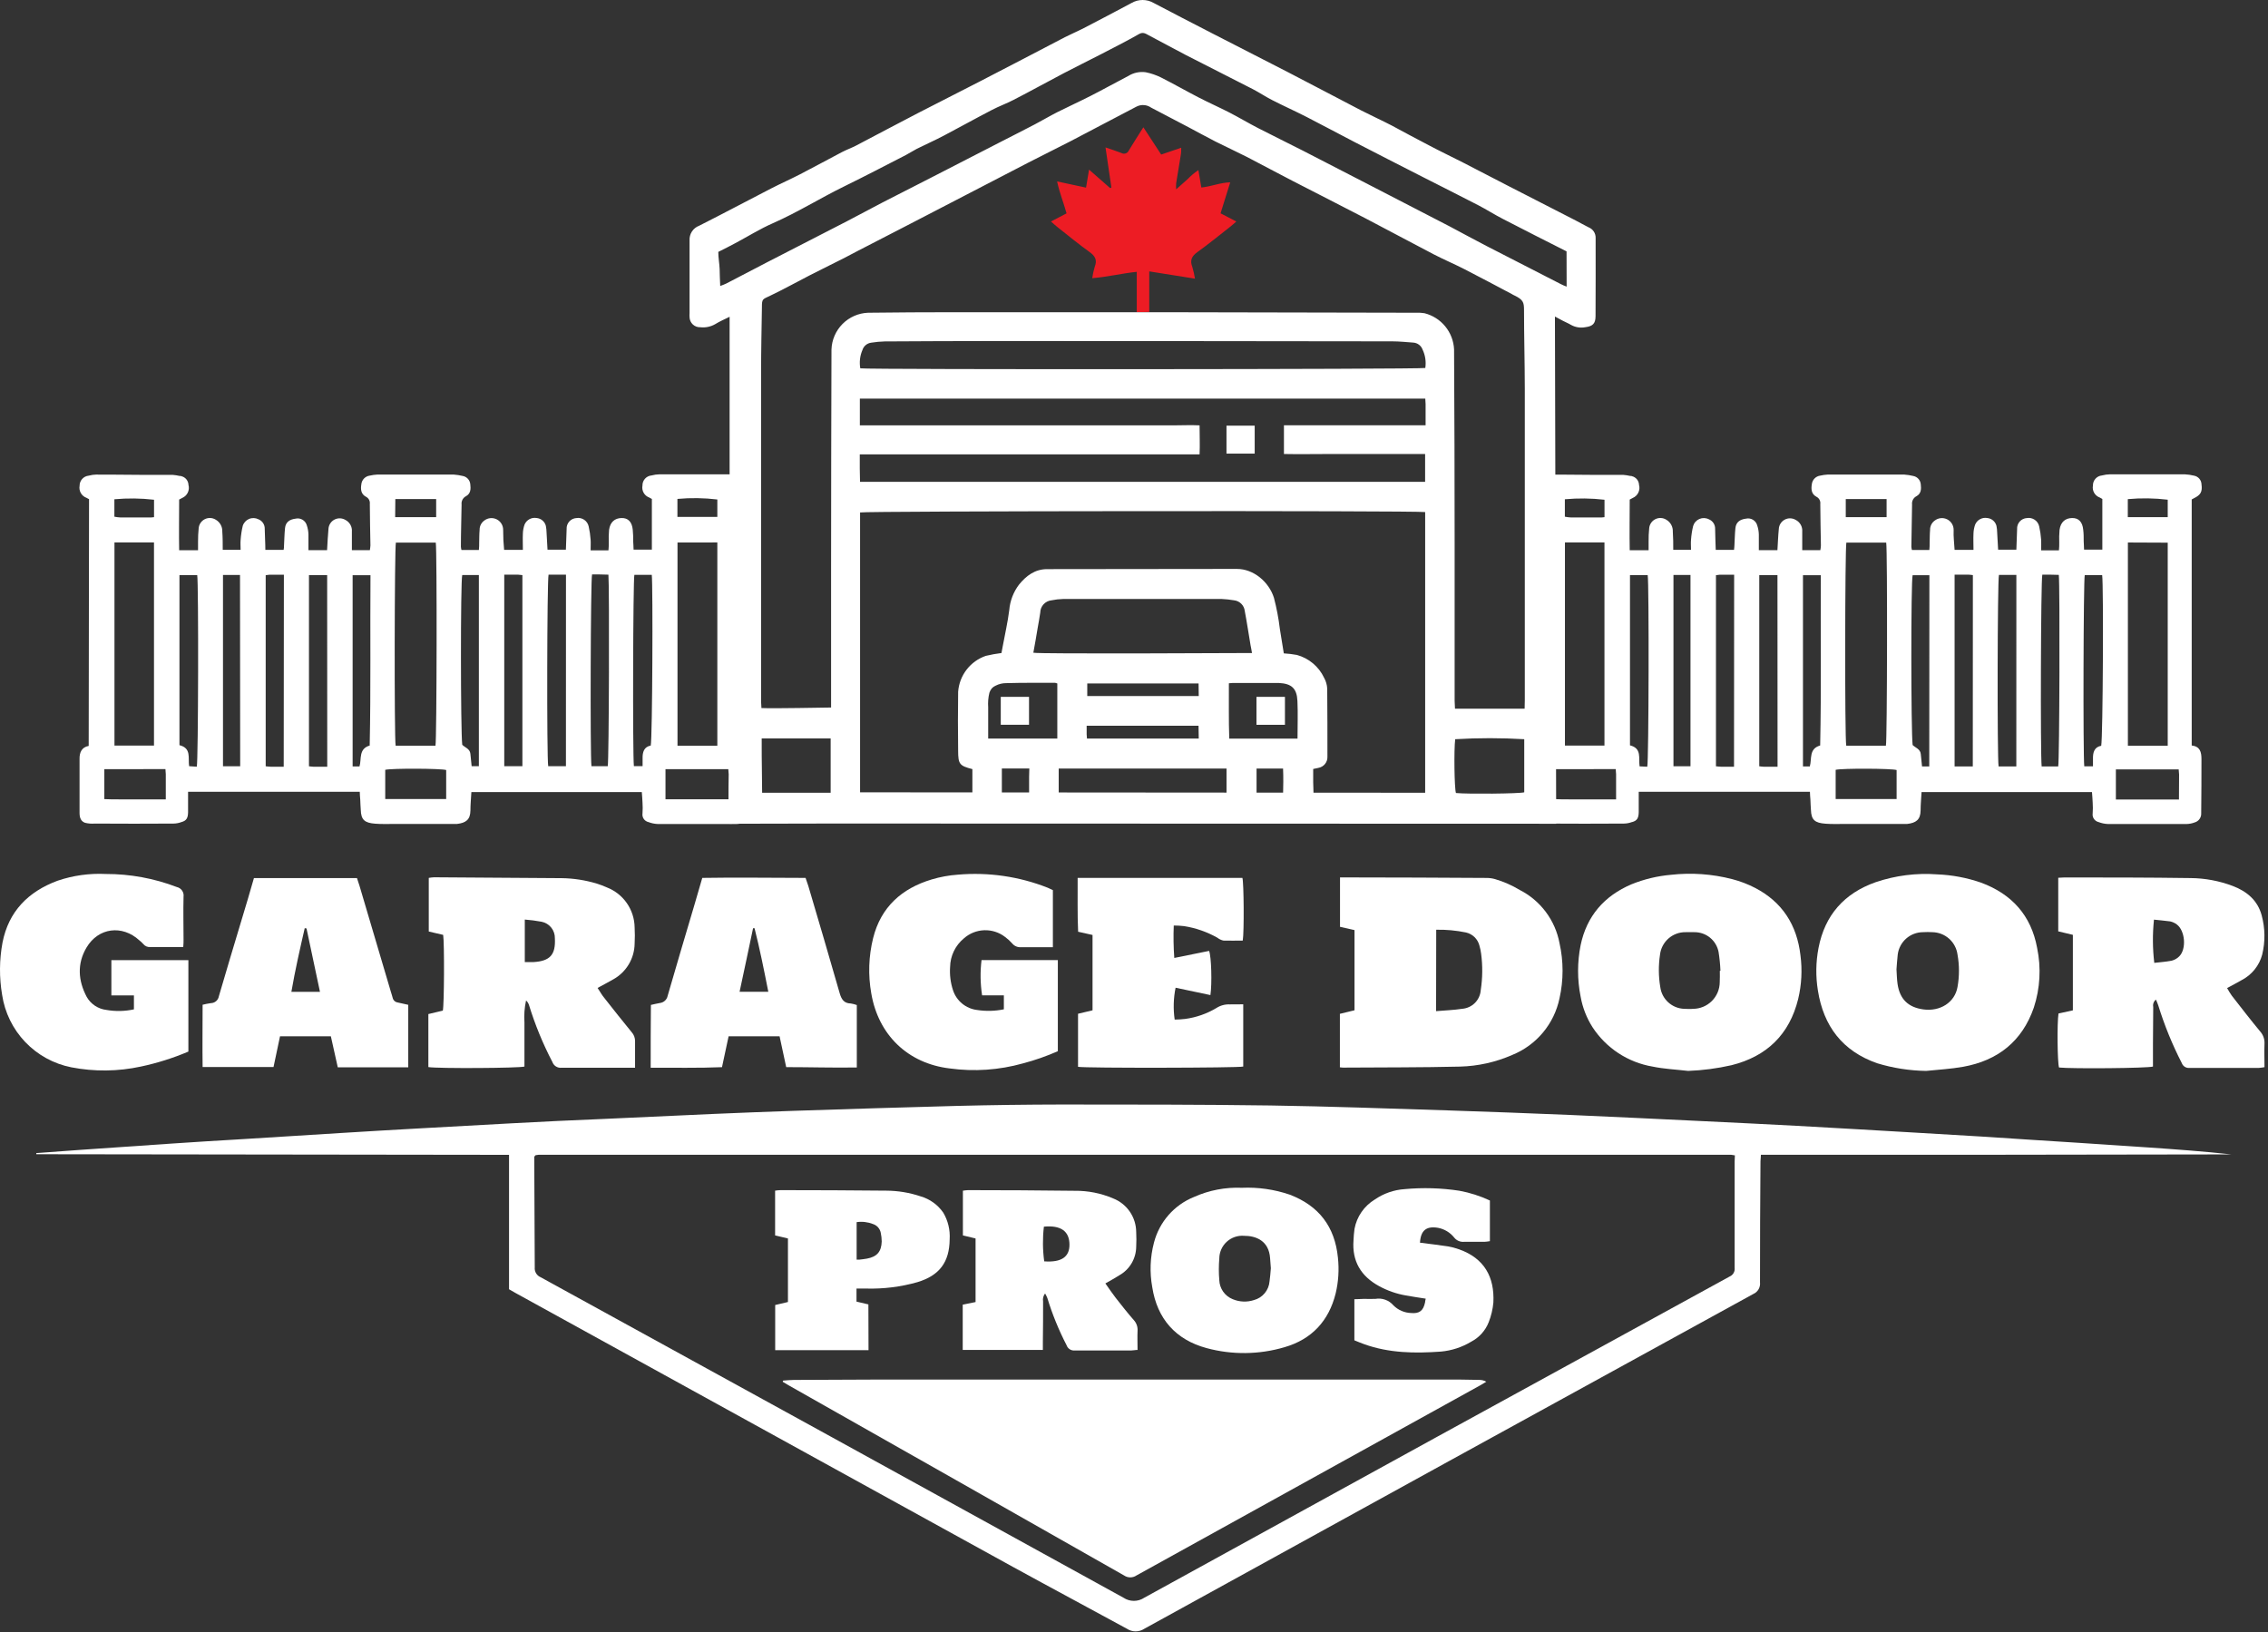
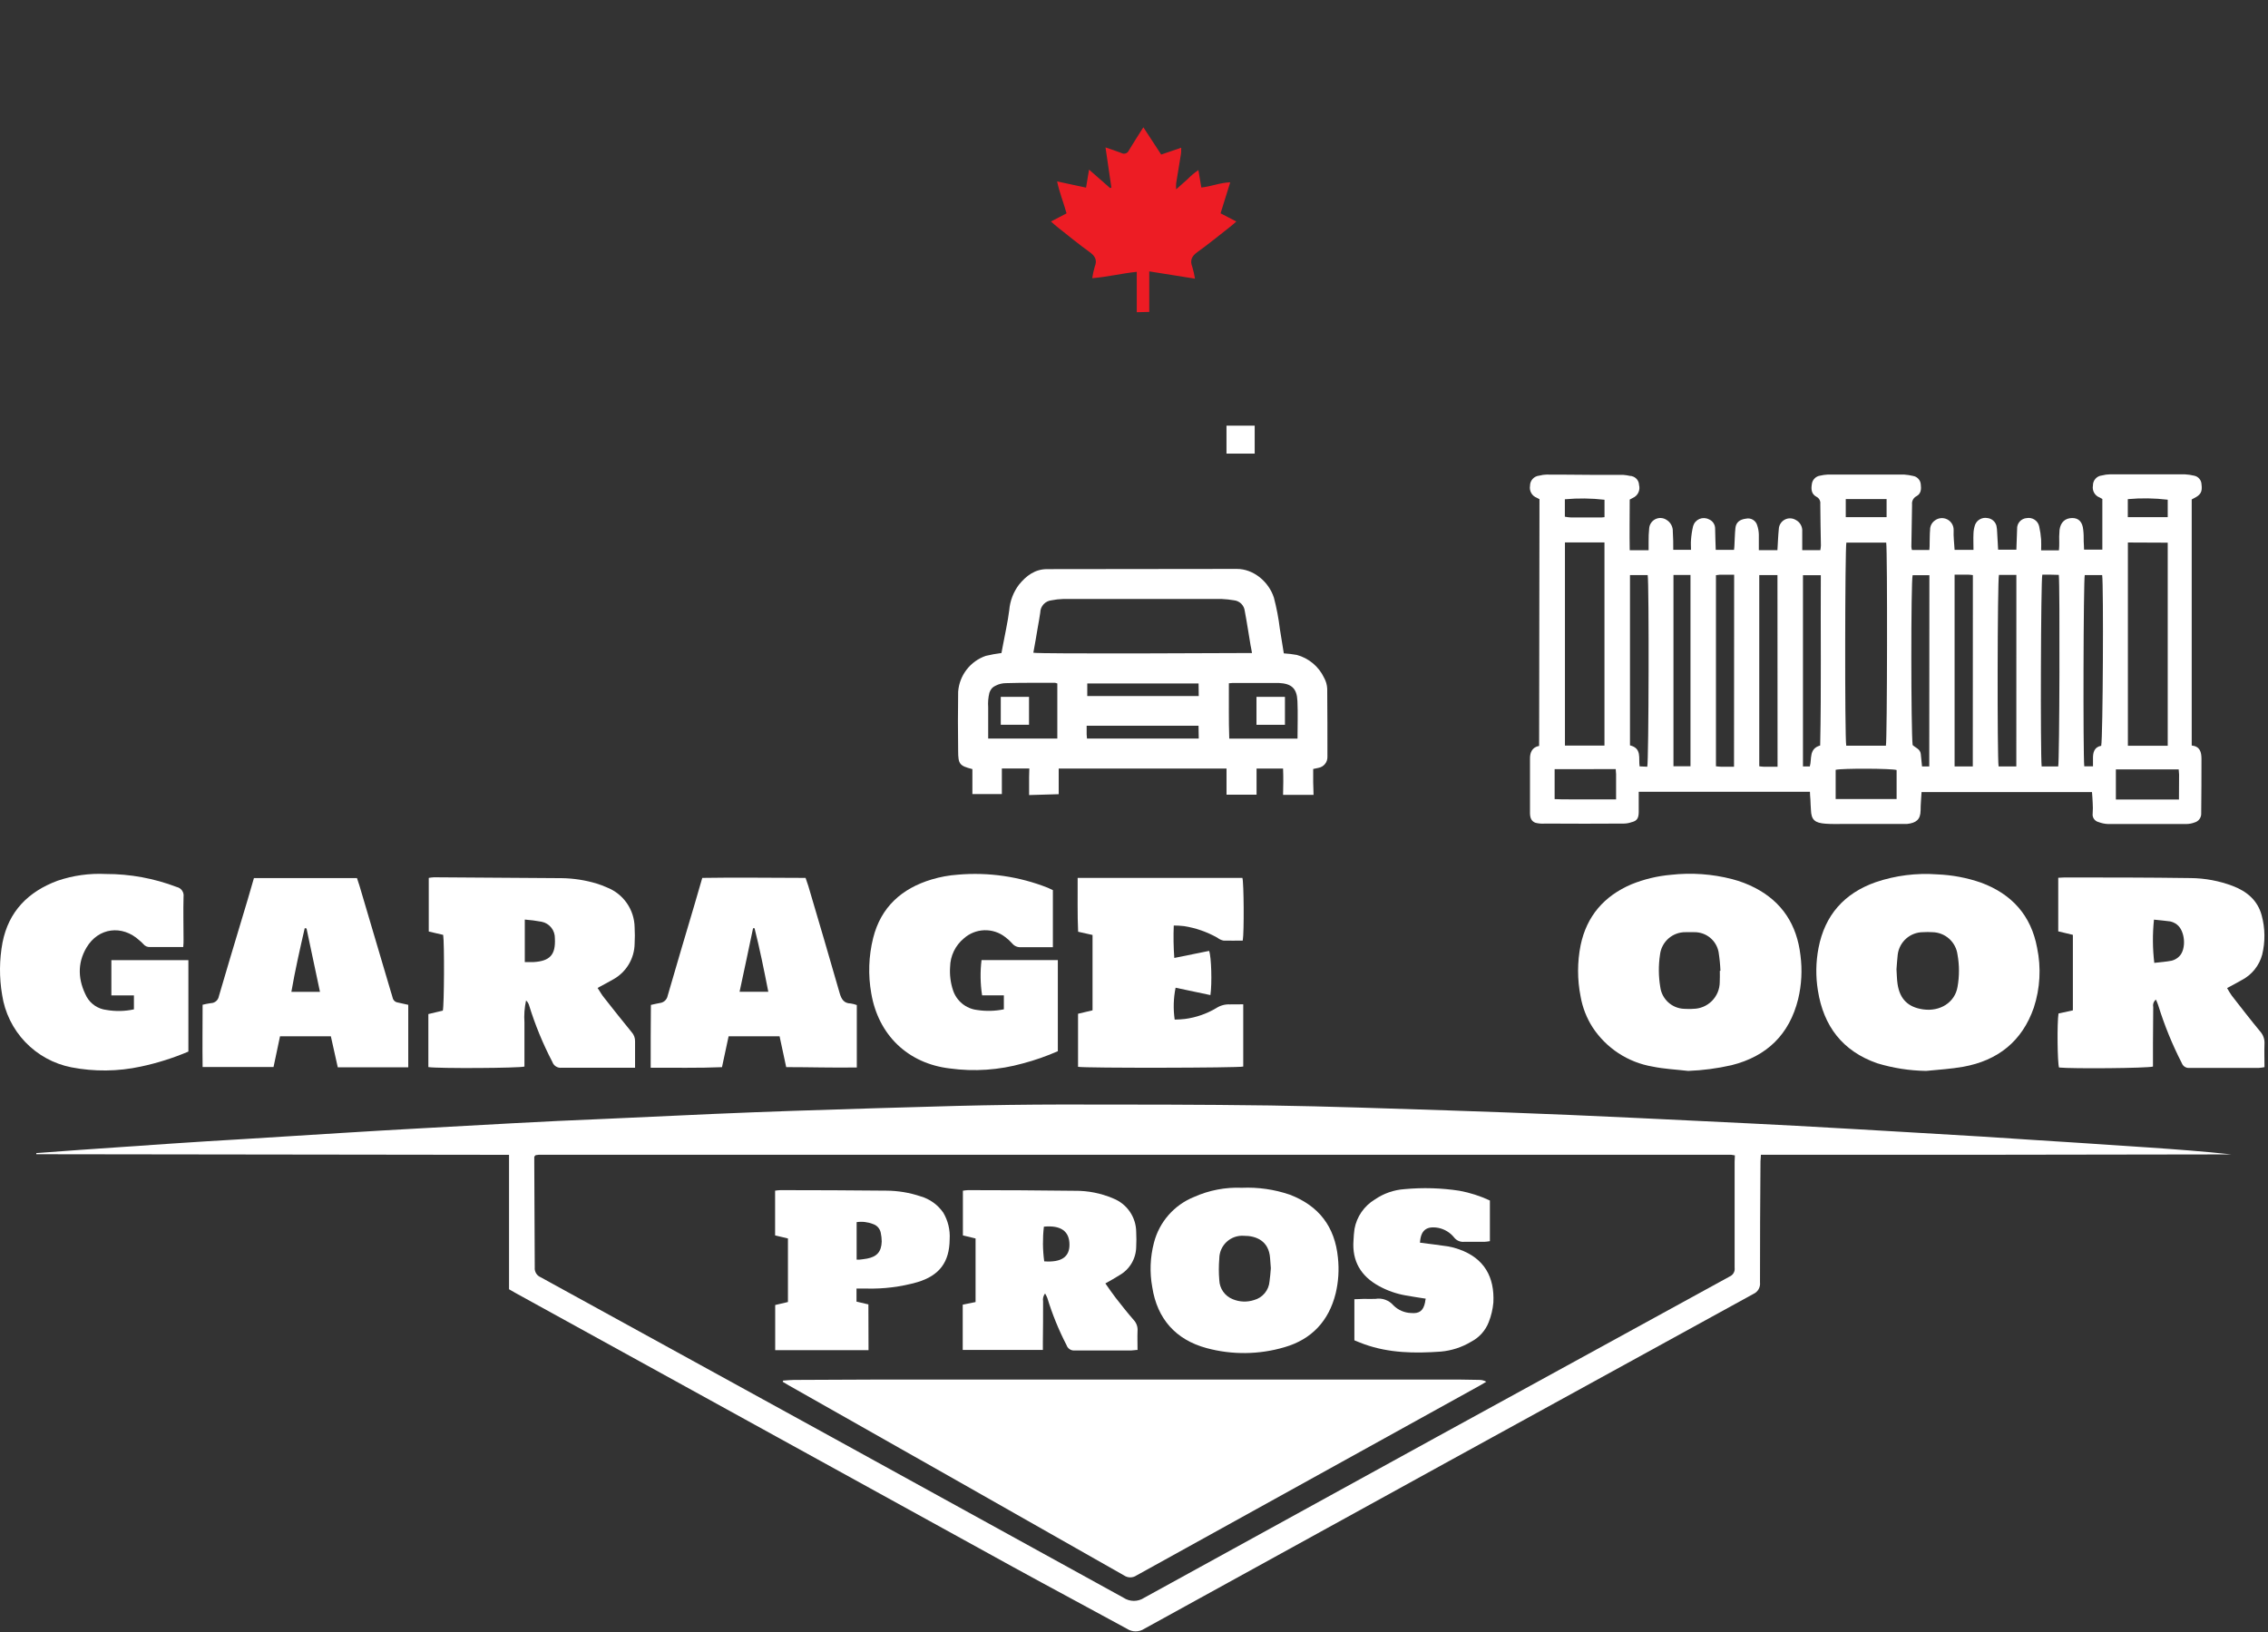
<svg xmlns="http://www.w3.org/2000/svg" width="521" height="375" viewBox="0 0 521 375" fill="none">
  <rect x="0" y="0" width="521" height="375" fill="#333333" stroke="none" />
  <path d="M505.715 174.375C505.715 172.755 505.385 171.475 503.475 171.255V114.735C503.615 114.655 503.785 114.555 503.955 114.475C505.535 113.705 505.955 112.975 505.725 111.275C505.712 110.797 505.537 110.339 505.228 109.975C504.918 109.611 504.494 109.364 504.025 109.275C503.32 109.102 502.599 108.999 501.875 108.965C496.141 108.965 490.415 108.965 484.695 108.965C484.073 108.977 483.455 109.064 482.855 109.225C482.28 109.278 481.747 109.547 481.363 109.977C480.979 110.408 480.772 110.968 480.785 111.545C480.676 112.115 480.775 112.705 481.063 113.209C481.351 113.713 481.809 114.098 482.355 114.295L482.945 114.625V126.265H478.745C478.745 125.655 478.685 125.005 478.665 124.355C478.665 123.465 478.665 122.585 478.555 121.705C478.385 119.895 477.495 118.965 475.965 119.005C474.435 119.045 473.365 119.915 473.115 121.715C473.029 122.712 473.006 123.714 473.045 124.715C473.045 125.225 473.045 125.715 472.975 126.425H468.885C468.885 125.505 468.935 124.735 468.885 123.975C468.815 122.945 468.665 121.921 468.435 120.915C468.297 120.295 467.927 119.752 467.4 119.398C466.873 119.045 466.23 118.907 465.605 119.015C465.292 119.033 464.986 119.112 464.704 119.249C464.422 119.385 464.169 119.576 463.961 119.81C463.753 120.044 463.593 120.317 463.491 120.613C463.389 120.909 463.346 121.222 463.365 121.535C463.295 123.085 463.255 124.635 463.195 126.275H459.005C458.935 124.935 458.865 123.645 458.785 122.365C458.777 121.844 458.723 121.326 458.625 120.815C458.504 120.331 458.236 119.898 457.858 119.573C457.48 119.249 457.011 119.05 456.515 119.005C455.947 118.901 455.361 118.994 454.853 119.268C454.346 119.543 453.948 119.983 453.725 120.515C453.499 121.159 453.371 121.833 453.345 122.515C453.285 123.745 453.345 124.985 453.345 126.315H449.005C448.925 124.775 448.715 123.315 448.785 121.785C448.799 121.274 448.667 120.77 448.405 120.331C448.143 119.893 447.762 119.538 447.305 119.308C446.849 119.078 446.337 118.983 445.828 119.034C445.32 119.085 444.836 119.279 444.435 119.595C444.099 119.838 443.828 120.159 443.643 120.53C443.459 120.901 443.366 121.311 443.375 121.725C443.285 122.725 443.305 123.725 443.275 124.725C443.275 125.235 443.275 125.725 443.205 126.345H439.205C439.139 126.099 439.095 125.848 439.075 125.595C439.125 122.365 439.195 119.145 439.235 115.915C439.186 115.531 439.256 115.142 439.434 114.799C439.613 114.455 439.892 114.175 440.235 113.995C441.345 113.405 441.365 112.305 441.235 111.255C441.196 110.783 441.001 110.338 440.68 109.99C440.359 109.642 439.932 109.411 439.465 109.335C438.807 109.177 438.138 109.074 437.465 109.025C431.585 109.025 425.701 109.025 419.815 109.025C419.249 109.055 418.686 109.135 418.135 109.265C417.635 109.332 417.172 109.566 416.822 109.929C416.472 110.292 416.254 110.763 416.205 111.265C416.025 112.395 416.105 113.495 417.265 114.115C417.566 114.264 417.813 114.502 417.972 114.798C418.132 115.094 418.196 115.431 418.155 115.765C418.155 118.935 418.255 122.115 418.295 125.285C418.278 125.654 418.235 126.022 418.165 126.385H414.005C414.005 124.905 414.005 123.515 414.005 122.125C414.05 121.578 413.932 121.03 413.665 120.551C413.397 120.072 412.994 119.683 412.505 119.435C412.124 119.208 411.691 119.084 411.248 119.075C410.805 119.065 410.367 119.17 409.977 119.379C409.587 119.588 409.257 119.895 409.02 120.269C408.783 120.643 408.647 121.072 408.625 121.515C408.465 123.105 408.415 124.715 408.305 126.385H404.035C404.035 125.145 404.035 123.955 404.035 122.775C404.015 122.056 403.887 121.345 403.655 120.665C403.502 120.135 403.154 119.683 402.68 119.401C402.206 119.118 401.643 119.027 401.105 119.145C399.625 119.325 398.795 120.005 398.655 121.315C398.515 122.625 398.505 124.015 398.425 125.315C398.425 125.615 398.375 125.915 398.335 126.315H394.135C394.085 124.685 394.015 123.095 393.995 121.495C394.01 121.025 393.879 120.561 393.622 120.168C393.364 119.774 392.991 119.469 392.555 119.295C392.221 119.123 391.854 119.028 391.48 119.014C391.105 119.001 390.733 119.07 390.388 119.217C390.043 119.364 389.735 119.585 389.486 119.865C389.236 120.145 389.051 120.476 388.945 120.835C388.69 121.886 388.527 122.956 388.455 124.035C388.385 124.755 388.455 125.485 388.455 126.305H384.375C384.375 124.885 384.375 123.495 384.275 122.115C384.298 121.569 384.171 121.027 383.908 120.547C383.646 120.068 383.257 119.669 382.785 119.395C382.408 119.156 381.976 119.02 381.531 118.999C381.086 118.977 380.643 119.072 380.246 119.274C379.848 119.476 379.51 119.777 379.265 120.149C379.019 120.521 378.874 120.95 378.845 121.395C378.744 122.392 378.701 123.393 378.715 124.395C378.715 125.015 378.715 125.625 378.715 126.395H374.375C374.305 122.555 374.375 118.675 374.375 114.765L375.065 114.395C375.63 114.157 376.089 113.721 376.356 113.169C376.623 112.616 376.679 111.986 376.515 111.395C376.501 110.929 376.333 110.48 376.039 110.118C375.744 109.757 375.338 109.502 374.885 109.395C374.833 109.37 374.779 109.35 374.725 109.335H374.555H374.475C373.965 109.215 373.447 109.135 372.925 109.095C372.745 109.085 372.564 109.085 372.385 109.095C367.905 109.095 363.385 109.095 358.945 109.035H355.745V109.015H355.395C354.773 109.026 354.155 109.114 353.555 109.275C352.979 109.332 352.446 109.604 352.061 110.035C351.676 110.466 351.467 111.027 351.475 111.605C351.371 112.175 351.471 112.763 351.758 113.266C352.045 113.769 352.501 114.155 353.045 114.355L353.645 114.675L353.565 171.355C351.945 171.645 351.435 172.895 351.465 174.355C351.465 174.915 351.465 175.475 351.465 176.095V184.225C351.465 185.325 351.465 186.015 351.465 186.765C351.465 187.945 351.835 188.695 352.725 189.015C353.45 189.195 354.2 189.256 354.945 189.195C360.985 189.235 367.025 189.235 373.065 189.195C373.687 189.183 374.302 189.065 374.885 188.845H374.935C376.055 188.545 376.425 187.935 376.445 186.575C376.465 185.215 376.445 183.575 376.445 181.885H415.775C415.775 182.505 415.845 183.105 415.885 183.705C415.885 184.485 415.975 185.265 416.005 186.045C416.075 188.345 416.895 189.045 419.335 189.225C420.735 189.335 422.145 189.285 423.555 189.285H436.985C437.355 189.285 437.715 189.285 438.075 189.285C440.165 189.055 441.165 188.285 441.195 186.205C441.195 184.815 441.335 183.415 441.415 181.955H480.565C480.625 182.745 480.695 183.555 480.725 184.355C480.784 185.187 480.784 186.023 480.725 186.855C480.658 187.3 480.762 187.753 481.016 188.124C481.271 188.495 481.656 188.756 482.095 188.855C482.77 189.114 483.482 189.262 484.205 189.295C490.245 189.295 496.285 189.295 502.325 189.295C502.947 189.281 503.563 189.159 504.145 188.935C504.6 188.81 504.999 188.532 505.273 188.147C505.548 187.763 505.683 187.296 505.655 186.825C505.725 182.595 505.695 178.485 505.715 174.375ZM359.495 171.305V124.615H368.495H368.575V171.275H359.495V171.305ZM368.585 114.805V118.805L367.985 118.865H360.785C360.344 118.844 359.906 118.787 359.475 118.695V114.695C362.507 114.418 365.56 114.454 368.585 114.805ZM371.165 176.685C371.165 177.135 371.245 177.485 371.245 177.835C371.245 179.695 371.245 181.555 371.245 183.635C367.545 183.635 363.985 183.635 360.445 183.635C359.335 183.635 358.235 183.635 357.125 183.575V176.695L371.165 176.685ZM378.405 176.135L376.645 176.055C376.365 174.145 377.215 171.915 374.435 171.225V132.115H378.505C378.835 134.015 378.755 175.015 378.405 176.135ZM388.335 176.025H384.425V132.085H388.335V176.025ZM398.335 176.135H395.335C394.975 176.135 394.625 176.075 394.185 176.035V132.135C394.449 132.086 394.716 132.053 394.985 132.035C396.075 132.035 397.155 132.035 398.365 132.035L398.335 176.135ZM408.335 176.135H405.135C404.835 176.135 404.535 176.075 404.135 176.035V132.115H408.315L408.335 176.135ZM418.125 171.255C415.475 172.015 416.255 174.365 415.745 176.075H414.175V132.135H418.275C418.195 145.225 418.405 158.215 418.125 171.255ZM424.005 114.645H433.385V118.805H424.005V114.645ZM424.175 124.645H433.295C433.595 126.545 433.525 170.135 433.225 171.305H424.115C423.755 169.515 423.825 125.795 424.145 124.625L424.175 124.645ZM435.685 183.555H421.685V176.845C423.255 176.475 434.535 176.525 435.685 176.895V183.555ZM443.185 176.065H441.525C441.425 175.065 441.335 174.135 441.235 173.205C441.115 172.055 439.995 171.775 439.365 171.145C438.985 168.005 438.955 133.525 439.365 132.145H443.215L443.185 176.065ZM453.185 176.065H449.005V132.015H452.205C452.505 132.015 452.805 132.075 453.205 132.115L453.185 176.065ZM463.185 176.065H459.115C458.775 174.235 458.845 133.265 459.195 132.065H463.195L463.185 176.065ZM472.835 176.065H469.005C468.695 173.345 468.815 133.265 469.155 132.015H471.005L472.945 132.065C473.215 134.685 473.105 174.925 472.805 176.075L472.835 176.065ZM482.715 171.315C481.085 171.605 480.765 172.855 480.795 174.315C480.795 174.865 480.795 175.425 480.795 176.045H478.795C478.495 173.275 478.605 133.225 478.905 132.105H482.905C483.245 134.515 483.075 169.475 482.685 171.325L482.715 171.315ZM488.795 114.665C491.847 114.385 494.921 114.429 497.965 114.795V118.795H488.795V114.665ZM497.965 124.665V171.315H488.815V124.625L497.965 124.665ZM500.575 183.665C495.575 183.665 490.825 183.665 486.055 183.665V176.745H500.485C500.485 177.195 500.575 177.555 500.575 177.905C500.555 179.705 500.545 181.565 500.545 183.635L500.575 183.665Z" fill="white" />
-   <path d="M172.515 174.375C172.515 172.755 172.185 171.475 170.275 171.255V114.735C170.415 114.655 170.585 114.555 170.755 114.475C172.335 113.705 172.755 112.975 172.525 111.275C172.512 110.797 172.337 110.339 172.028 109.975C171.718 109.611 171.294 109.364 170.825 109.275C170.12 109.102 169.4 108.999 168.675 108.965C162.948 108.965 157.221 108.965 151.495 108.965C150.873 108.977 150.255 109.064 149.655 109.225C149.08 109.278 148.547 109.547 148.163 109.977C147.779 110.408 147.572 110.968 147.585 111.545C147.476 112.114 147.573 112.703 147.859 113.207C148.145 113.711 148.6 114.096 149.145 114.295L149.745 114.625V126.265H145.545C145.545 125.655 145.485 125.005 145.455 124.355C145.455 123.465 145.455 122.585 145.355 121.705C145.185 119.895 144.295 118.965 142.765 119.005C141.235 119.045 140.165 119.915 139.915 121.715C139.829 122.712 139.806 123.714 139.845 124.715C139.845 125.225 139.845 125.715 139.775 126.425H135.675C135.675 125.505 135.735 124.735 135.675 123.975C135.605 122.945 135.455 121.921 135.225 120.915C135.087 120.297 134.718 119.756 134.194 119.402C133.669 119.049 133.029 118.91 132.405 119.015C132.092 119.033 131.786 119.112 131.504 119.249C131.222 119.385 130.97 119.576 130.761 119.81C130.553 120.044 130.393 120.317 130.291 120.613C130.189 120.909 130.146 121.222 130.165 121.535C130.095 123.085 130.055 124.635 129.995 126.275H125.775C125.705 124.935 125.635 123.645 125.555 122.365C125.547 121.844 125.493 121.326 125.395 120.815C125.274 120.331 125.006 119.898 124.628 119.573C124.25 119.249 123.781 119.05 123.285 119.005C122.717 118.901 122.131 118.994 121.624 119.268C121.116 119.543 120.718 119.983 120.495 120.515C120.269 121.159 120.141 121.833 120.115 122.515C120.055 123.745 120.115 124.985 120.115 126.315H115.805C115.653 124.81 115.579 123.298 115.585 121.785C115.599 121.274 115.467 120.77 115.205 120.331C114.943 119.893 114.562 119.538 114.105 119.308C113.649 119.078 113.137 118.983 112.628 119.034C112.12 119.085 111.636 119.279 111.235 119.595C110.899 119.838 110.628 120.159 110.443 120.53C110.259 120.901 110.167 121.311 110.175 121.725C110.085 122.725 110.105 123.725 110.075 124.725C110.075 125.235 110.075 125.725 110.005 126.345H106.005C105.939 126.099 105.895 125.848 105.875 125.595C105.875 122.365 105.995 119.145 106.035 115.915C105.986 115.531 106.056 115.142 106.234 114.799C106.413 114.455 106.692 114.175 107.035 113.995C108.145 113.405 108.165 112.305 108.035 111.255C107.996 110.783 107.801 110.338 107.48 109.99C107.16 109.642 106.732 109.411 106.265 109.335C105.607 109.177 104.939 109.074 104.265 109.025C98.371 109.025 92.488 109.025 86.615 109.025C86.045 109.056 85.48 109.136 84.925 109.265C84.426 109.333 83.965 109.567 83.616 109.93C83.267 110.293 83.052 110.764 83.005 111.265C82.825 112.395 82.905 113.495 84.065 114.115C84.366 114.264 84.613 114.502 84.772 114.798C84.932 115.094 84.996 115.431 84.955 115.765C84.955 118.935 85.055 122.115 85.095 125.285C85.073 125.654 85.03 126.021 84.965 126.385H80.835C80.835 124.905 80.835 123.515 80.835 122.125C80.88 121.578 80.762 121.03 80.495 120.551C80.228 120.072 79.824 119.683 79.335 119.435C78.954 119.208 78.521 119.084 78.078 119.075C77.635 119.065 77.198 119.17 76.807 119.379C76.417 119.588 76.087 119.895 75.85 120.269C75.613 120.643 75.477 121.072 75.455 121.515C75.295 123.105 75.245 124.715 75.135 126.385H70.855C70.855 125.145 70.855 123.955 70.855 122.775C70.835 122.056 70.707 121.345 70.475 120.665C70.322 120.135 69.974 119.683 69.5 119.401C69.026 119.118 68.463 119.027 67.925 119.145C66.445 119.325 65.615 120.005 65.475 121.315C65.335 122.625 65.325 124.015 65.245 125.315C65.245 125.615 65.245 125.915 65.155 126.315H60.955C60.955 124.685 60.835 123.095 60.815 121.495C60.83 121.025 60.699 120.561 60.442 120.168C60.184 119.774 59.812 119.469 59.375 119.295C59.041 119.123 58.673 119.028 58.298 119.014C57.923 119.001 57.549 119.07 57.204 119.217C56.858 119.364 56.55 119.585 56.299 119.865C56.049 120.144 55.863 120.475 55.755 120.835C55.509 121.887 55.348 122.957 55.275 124.035C55.205 124.755 55.275 125.485 55.275 126.305H51.165C51.165 124.885 51.165 123.495 51.065 122.115C51.088 121.569 50.961 121.027 50.698 120.547C50.436 120.068 50.047 119.669 49.575 119.395C49.198 119.156 48.766 119.02 48.321 118.999C47.876 118.977 47.433 119.072 47.036 119.274C46.638 119.476 46.3 119.777 46.054 120.149C45.809 120.521 45.664 120.95 45.635 121.395C45.536 122.392 45.489 123.393 45.495 124.395C45.495 125.015 45.495 125.625 45.495 126.395H41.155C41.085 122.555 41.155 118.675 41.155 114.765L41.845 114.395C42.41 114.157 42.869 113.721 43.136 113.169C43.403 112.616 43.459 111.986 43.295 111.395C43.281 110.929 43.114 110.48 42.819 110.118C42.524 109.757 42.118 109.502 41.665 109.395C41.613 109.37 41.559 109.35 41.505 109.335H41.335H41.255C40.745 109.215 40.227 109.135 39.705 109.095C39.525 109.085 39.344 109.085 39.165 109.095C34.685 109.095 30.165 109.095 25.725 109.035H22.525V109.015H22.205C21.583 109.026 20.965 109.114 20.365 109.275C19.789 109.332 19.256 109.604 18.871 110.035C18.486 110.466 18.277 111.027 18.285 111.605C18.181 112.175 18.281 112.763 18.568 113.266C18.855 113.769 19.311 114.155 19.855 114.355L20.455 114.675L20.375 171.355C18.745 171.645 18.245 172.895 18.275 174.355C18.275 174.915 18.275 175.475 18.275 176.095V184.225C18.275 185.325 18.275 186.015 18.275 186.765C18.275 187.945 18.645 188.695 19.535 189.015C20.26 189.195 21.01 189.256 21.755 189.195C27.795 189.235 33.835 189.235 39.875 189.195C40.497 189.183 41.112 189.065 41.695 188.845C42.815 188.545 43.185 187.935 43.205 186.575C43.225 185.215 43.205 183.575 43.205 181.885H82.645C82.645 182.505 82.715 183.105 82.755 183.705C82.755 184.485 82.845 185.265 82.875 186.045C82.945 188.345 83.765 189.045 86.205 189.225C87.605 189.335 89.015 189.285 90.425 189.285H103.855C104.215 189.285 104.585 189.285 104.945 189.285C107.035 189.055 108.035 188.285 108.065 186.205C108.065 184.815 108.205 183.415 108.285 181.955H147.435C147.495 182.745 147.565 183.555 147.595 184.355C147.654 185.187 147.654 186.023 147.595 186.855C147.526 187.3 147.629 187.755 147.883 188.126C148.138 188.498 148.525 188.758 148.965 188.855C149.64 189.114 150.352 189.262 151.075 189.295C157.115 189.295 163.155 189.295 169.195 189.295C169.817 189.281 170.433 189.159 171.015 188.935C171.47 188.81 171.869 188.532 172.144 188.147C172.418 187.763 172.553 187.296 172.525 186.825C172.525 182.595 172.495 178.485 172.515 174.375ZM26.295 171.305V124.615H35.295H35.375V171.275H26.295V171.305ZM35.385 114.805V118.805L34.785 118.865H27.585C27.144 118.844 26.706 118.787 26.275 118.695V114.695C29.307 114.418 32.36 114.454 35.385 114.805ZM38.005 176.685C38.005 177.135 38.085 177.485 38.085 177.835C38.085 179.695 38.085 181.555 38.085 183.635C34.385 183.635 30.825 183.635 27.285 183.635C26.175 183.635 25.075 183.635 23.965 183.575V176.695L38.005 176.685ZM45.245 176.135L43.445 176.015C43.165 174.105 44.015 171.875 41.225 171.185V132.115H45.305C45.635 134.015 45.555 175.015 45.205 176.135H45.245ZM55.175 176.025H51.225V132.085H55.135L55.175 176.025ZM65.175 176.135H62.175C61.825 176.135 61.475 176.075 61.035 176.035V132.135C61.299 132.086 61.566 132.053 61.835 132.035C62.925 132.035 64.005 132.035 65.215 132.035L65.175 176.135ZM75.175 176.135H71.975C71.675 176.135 71.375 176.075 70.975 176.035V132.115H75.155L75.175 176.135ZM84.965 171.255C82.315 172.015 83.095 174.365 82.585 176.075H81.005V132.135H85.105C85.005 145.225 85.205 158.215 84.925 171.255H84.965ZM90.815 114.645H100.195V118.805H90.775L90.815 114.645ZM90.985 124.645H100.105C100.405 126.545 100.335 170.135 100.035 171.305H90.885C90.555 169.515 90.625 125.795 90.945 124.625L90.985 124.645ZM102.495 183.555H88.495V176.845C90.065 176.475 101.345 176.525 102.495 176.895V183.555ZM110.005 176.015H108.345C108.245 175.015 108.155 174.085 108.055 173.155C107.935 172.005 106.815 171.725 106.185 171.095C105.805 167.955 105.775 133.475 106.185 132.095H110.005V176.015ZM120.005 176.015H115.835V132.015H119.005C119.339 132.031 119.673 132.064 120.005 132.115V176.015ZM130.005 176.015H125.935C125.585 174.185 125.665 133.215 126.015 132.015H130.015L130.005 176.015ZM139.655 176.015H135.865C135.555 173.295 135.675 133.215 136.005 131.965H137.825L139.765 132.015C140.005 134.685 139.905 174.925 139.605 176.075L139.655 176.015ZM149.535 171.265C147.905 171.555 147.585 172.805 147.615 174.265C147.615 174.815 147.615 175.375 147.615 175.995H145.615C145.315 173.225 145.425 133.175 145.725 132.055H149.725C150.005 134.515 149.875 169.475 149.485 171.325L149.535 171.265ZM155.615 114.615C158.667 114.335 161.741 114.379 164.785 114.745V118.745H155.615V114.615ZM164.785 124.615V171.315H155.635V124.625L164.785 124.615ZM167.395 183.615C162.395 183.615 157.645 183.615 152.875 183.615V176.695H167.305C167.305 177.145 167.395 177.505 167.395 177.855C167.355 179.705 167.345 181.565 167.345 183.635L167.395 183.615Z" fill="white" />
  <path d="M261.135 71.725C261.135 68.425 261.135 67.335 261.135 62.445C257.775 62.785 254.455 63.615 250.905 63.905C251.031 63.012 251.225 62.129 251.485 61.265C252.095 59.725 251.565 58.805 250.275 57.885C247.745 56.065 245.335 54.075 242.885 52.145C242.445 51.795 242.035 51.415 241.425 50.885L245.005 49.015C244.325 46.545 243.395 44.305 242.835 41.675L249.485 43.105C249.725 41.695 249.925 40.455 250.175 38.965C251.945 40.505 253.485 41.855 255.025 43.215L255.305 43.075C254.865 40.075 254.425 37.075 253.955 33.865C255.385 34.365 256.515 34.715 257.605 35.145C257.752 35.229 257.915 35.281 258.083 35.298C258.252 35.315 258.422 35.295 258.582 35.242C258.743 35.188 258.89 35.1 259.015 34.986C259.139 34.871 259.238 34.731 259.305 34.575C260.165 33.155 261.055 31.755 261.945 30.345C262.175 29.975 262.415 29.615 262.655 29.245L266.745 35.505L271.345 33.935C271.345 34.625 271.345 35.135 271.245 35.625C270.905 37.785 270.525 39.935 270.185 42.095C270.153 42.561 270.153 43.029 270.185 43.495C271.185 42.605 271.945 41.915 272.725 41.235C273.503 40.427 274.365 39.703 275.295 39.075C275.535 40.515 275.745 41.765 275.965 43.075C278.265 42.845 280.285 41.945 282.605 41.885C281.845 44.335 281.135 46.605 280.385 49.005L284.005 50.885C283.455 51.355 283.095 51.705 282.705 52.005C280.165 54.005 277.705 56.005 275.045 57.925C273.735 58.865 273.315 59.825 273.895 61.325C274.161 62.206 274.365 63.105 274.505 64.015L264.005 62.345V71.655" fill="#ED1C24" />
  <path d="M8.334 264.895C11.604 264.655 14.864 264.405 18.134 264.175C25.308 263.675 32.474 263.182 39.635 262.695C44.968 262.335 50.301 262.002 55.635 261.695C63.374 261.209 71.115 260.725 78.855 260.245C84.855 259.872 90.831 259.522 96.784 259.195C103.751 258.809 110.718 258.425 117.684 258.045C124.651 257.665 131.671 257.332 138.744 257.045C147.064 256.659 155.398 256.279 163.744 255.905C169.931 255.639 176.121 255.399 182.314 255.185C194.804 254.785 207.314 254.375 219.784 254.055C227.784 253.855 235.801 253.749 243.834 253.735C259.834 253.735 275.834 253.735 291.834 253.955C305.314 254.155 318.834 254.655 332.264 255.075C341.844 255.389 351.418 255.745 360.984 256.145C371.134 256.575 381.264 257.085 391.404 257.565C398.484 257.905 405.554 258.245 412.624 258.625C420.944 259.075 429.254 259.575 437.624 260.055C443.624 260.405 449.574 260.745 455.544 261.115C462.924 261.575 470.304 262.115 477.674 262.545L493.574 263.605C499.904 264.045 506.234 264.495 512.574 265.195L458.754 265.275H404.514C404.514 265.895 404.414 266.345 404.414 266.795C404.354 276.055 404.284 285.325 404.304 294.585C404.368 295.136 404.254 295.692 403.979 296.172C403.704 296.653 403.281 297.032 402.774 297.255C356.108 322.855 309.474 348.492 262.874 374.165C262.281 374.558 261.586 374.768 260.874 374.768C260.163 374.768 259.467 374.558 258.874 374.165C250.164 369.405 241.384 364.735 232.684 359.955C194.584 338.989 156.488 318.009 118.394 297.015C117.934 296.765 117.494 296.495 116.934 296.175V265.295L8.344 265.155L8.334 264.895ZM398.534 265.415C398.265 265.353 397.991 265.309 397.714 265.285H123.714C123.509 265.297 123.306 265.324 123.104 265.365C123.053 265.378 123.006 265.402 122.964 265.435C122.882 265.53 122.805 265.631 122.734 265.735C122.734 266.175 122.734 266.735 122.734 267.405C122.734 275.315 122.844 283.225 122.844 291.135C122.795 291.611 122.901 292.09 123.146 292.501C123.391 292.912 123.762 293.233 124.204 293.415C168.871 317.929 213.498 342.469 258.084 367.035C258.792 367.507 259.624 367.759 260.474 367.759C261.325 367.759 262.157 367.507 262.864 367.035C307.678 342.369 352.508 317.769 397.354 293.235C397.733 293.069 398.048 292.784 398.25 292.423C398.452 292.062 398.531 291.645 398.474 291.235C398.474 283.125 398.474 275.005 398.474 266.885L398.534 265.415Z" fill="white" />
-   <path d="M307.795 245.185V232.905L311.155 232.085V213.665L307.825 212.915V201.565H309.445C320.115 201.565 330.785 201.625 341.445 201.685C342.121 201.68 342.794 201.771 343.445 201.955C345.437 202.542 347.346 203.382 349.125 204.455C351.476 205.656 353.521 207.381 355.102 209.496C356.683 211.611 357.758 214.06 358.245 216.655C359.185 220.833 359.185 225.168 358.245 229.345C357.641 232.236 356.336 234.934 354.444 237.201C352.551 239.468 350.131 241.235 347.395 242.345C343.605 244.006 339.53 244.916 335.395 245.025C326.505 245.235 317.595 245.195 308.695 245.255C308.485 245.285 308.235 245.235 307.795 245.185ZM329.895 232.285C331.955 232.105 333.895 232.055 335.895 231.745C337.002 231.659 338.042 231.177 338.825 230.388C339.607 229.599 340.079 228.554 340.155 227.445C340.581 224.664 340.608 221.835 340.235 219.045C340.155 218.426 340.024 217.814 339.845 217.215C339.658 216.48 339.272 215.81 338.728 215.281C338.184 214.751 337.505 214.382 336.765 214.215C334.516 213.748 332.221 213.537 329.925 213.585L329.895 232.285Z" fill="white" />
  <path d="M137.275 226.955C137.875 227.855 138.275 228.615 138.865 229.305C140.925 231.925 142.985 234.535 145.095 237.105C145.622 237.679 145.905 238.436 145.885 239.215C145.885 241.215 145.885 243.145 145.885 245.285H144.165C139.115 245.285 134.065 245.285 129.015 245.285C128.56 245.339 128.1 245.236 127.712 244.992C127.325 244.748 127.032 244.379 126.885 243.945C124.695 239.749 122.894 235.36 121.505 230.835C121.373 230.451 121.146 230.107 120.845 229.835C120.483 231.493 120.358 233.193 120.475 234.885C120.475 236.545 120.475 238.215 120.475 239.885V245.015C119.315 245.385 100.655 245.495 98.404 245.135C98.404 241.135 98.404 237.135 98.404 232.955L101.725 232.165C102.035 231.015 102.105 216.755 101.805 214.765L98.495 213.995V201.675C98.891 201.605 99.292 201.558 99.695 201.535L129.065 201.735C131.776 201.776 134.468 202.193 137.065 202.975C137.858 203.222 138.636 203.516 139.395 203.855C141.255 204.575 142.857 205.835 143.996 207.472C145.134 209.11 145.757 211.051 145.785 213.045C145.855 214.295 145.855 215.545 145.785 216.795C145.759 218.472 145.291 220.112 144.429 221.549C143.567 222.987 142.341 224.173 140.875 224.985C139.755 225.635 138.595 226.225 137.275 226.955ZM120.555 211.245V221.015C121.275 221.015 121.895 221.015 122.555 221.015C126.355 220.785 127.665 219.325 127.465 215.565C127.488 214.669 127.194 213.794 126.634 213.095C126.074 212.396 125.284 211.917 124.405 211.745C123.131 211.511 121.846 211.344 120.555 211.245Z" fill="white" />
  <path d="M472.875 232.825L476.175 232.105V214.755L472.815 213.955V201.645C473.355 201.645 473.815 201.565 474.275 201.575C483.905 201.575 493.535 201.575 503.175 201.715C506.514 201.738 509.823 202.357 512.945 203.545C516.175 204.785 518.635 206.855 519.555 210.305C520.348 213.248 520.385 216.344 519.665 219.305C519.332 220.545 518.747 221.702 517.945 222.704C517.143 223.705 516.142 224.53 515.005 225.125C513.945 225.745 512.835 226.315 511.605 226.985C511.936 227.591 512.3 228.178 512.695 228.745C514.845 231.495 516.975 234.265 519.195 236.945C519.539 237.324 519.804 237.768 519.976 238.25C520.148 238.732 520.222 239.244 520.195 239.755C520.125 241.515 520.195 243.285 520.195 245.155C519.771 245.234 519.344 245.291 518.915 245.325C513.605 245.325 508.295 245.325 502.985 245.325C502.605 245.368 502.222 245.282 501.897 245.081C501.572 244.879 501.325 244.574 501.195 244.215C499.01 239.957 497.2 235.517 495.785 230.945C495.631 230.499 495.454 230.062 495.255 229.635C495.004 229.829 494.813 230.089 494.704 230.386C494.594 230.683 494.57 231.005 494.635 231.315C494.635 234.115 494.585 236.935 494.575 239.745V245.015C493.365 245.405 475.915 245.545 472.995 245.235C472.625 244.125 472.525 235.015 472.875 232.825ZM494.805 211.265C494.461 214.568 494.485 217.898 494.875 221.195C496.175 221.045 497.525 220.955 498.875 220.695C499.536 220.529 500.138 220.183 500.615 219.695C502.315 218.005 501.965 213.785 500.045 212.365C499.589 212.02 499.063 211.781 498.505 211.665C497.295 211.495 496.105 211.415 494.805 211.265Z" fill="white" />
  <path d="M387.795 246.015C385.065 245.695 382.285 245.575 379.595 245.015C376.809 244.538 374.152 243.493 371.788 241.944C369.424 240.396 367.405 238.378 365.855 236.015C364.474 233.861 363.536 231.455 363.095 228.935C362.319 225.043 362.319 221.037 363.095 217.145C364.485 210.445 368.515 205.815 374.775 203.145C377.673 201.972 380.73 201.237 383.845 200.965C388.563 200.434 393.338 200.773 397.935 201.965C399.747 202.434 401.501 203.105 403.165 203.965C409.425 207.215 412.785 212.475 413.595 219.445C414.04 222.809 413.86 226.226 413.065 229.525C411.065 237.625 405.875 242.685 397.755 244.705C394.482 245.45 391.148 245.889 387.795 246.015ZM395.075 223.015H395.215C395.157 221.564 395.014 220.118 394.785 218.685C394.536 217.397 393.844 216.237 392.828 215.407C391.811 214.577 390.536 214.131 389.225 214.145C388.555 214.145 387.875 214.145 387.225 214.145C385.777 214.12 384.373 214.635 383.284 215.589C382.196 216.543 381.501 217.867 381.335 219.305C380.959 221.776 380.98 224.29 381.395 226.755C381.571 228.104 382.221 229.348 383.228 230.263C384.235 231.179 385.534 231.707 386.895 231.755C387.575 231.755 388.245 231.835 388.895 231.755C390.523 231.755 392.085 231.11 393.24 229.961C394.394 228.813 395.047 227.253 395.055 225.625C395.105 224.795 395.075 223.915 395.075 223.015Z" fill="white" />
  <path d="M442.465 246.015C438.651 245.958 434.864 245.366 431.215 244.255C423.265 241.475 418.905 235.745 417.605 227.555C417.076 224.312 417.123 221.002 417.745 217.775C419.195 210.235 423.644 205.215 430.864 202.665C435.412 201.121 440.225 200.509 445.015 200.865C448.446 201 451.84 201.64 455.084 202.765C462.144 205.375 466.595 210.305 467.965 217.765C468.915 222.323 468.653 227.051 467.205 231.475C464.525 239.215 458.935 243.635 450.975 245.065C448.175 245.565 445.305 245.725 442.465 246.015ZM435.655 222.665C435.735 223.895 435.745 224.995 435.905 226.065C436.425 229.535 438.344 231.405 441.804 231.885C445.694 232.425 449.065 230.275 449.675 226.735C450.119 224.275 450.119 221.755 449.675 219.295C449.49 217.888 448.806 216.593 447.747 215.648C446.688 214.702 445.324 214.169 443.905 214.145C443.179 214.1 442.45 214.1 441.725 214.145C440.305 214.155 438.937 214.68 437.874 215.621C436.811 216.563 436.126 217.857 435.945 219.265C435.795 220.435 435.755 221.635 435.655 222.685V222.665Z" fill="white" />
  <path d="M241.865 204.485V217.595H239.355C237.745 217.595 236.125 217.595 234.515 217.595C234.136 217.621 233.757 217.555 233.409 217.404C233.06 217.252 232.754 217.02 232.515 216.725C232.032 216.179 231.492 215.686 230.905 215.255C229.533 214.189 227.831 213.639 226.095 213.699C224.359 213.759 222.699 214.427 221.405 215.585C220.438 216.385 219.656 217.384 219.112 218.515C218.568 219.646 218.276 220.881 218.255 222.135C218.128 223.956 218.359 225.783 218.935 227.515C219.332 228.709 220.06 229.765 221.033 230.561C222.007 231.358 223.186 231.862 224.435 232.015C226.484 232.334 228.573 232.283 230.605 231.865V228.655H225.605C225.192 225.974 225.148 223.248 225.475 220.555H243.005V241.485C240.416 242.627 237.741 243.564 235.005 244.285C229.524 245.826 223.785 246.221 218.145 245.445C208.535 244.295 201.765 237.745 200.145 228.195C199.396 223.978 199.542 219.652 200.575 215.495C202.355 208.375 207.145 204.095 214.015 202.035C215.968 201.448 217.98 201.079 220.015 200.935C227.044 200.318 234.121 201.345 240.685 203.935C241.005 204.075 241.405 204.265 241.865 204.485Z" fill="white" />
  <path d="M43.275 220.575V241.575C39.756 243.068 36.103 244.22 32.364 245.015C27.098 246.156 21.654 246.214 16.364 245.185C12.325 244.383 8.633 242.353 5.79 239.373C2.948 236.393 1.095 232.608 0.485 228.535C-0.19 224.561 -0.16 220.499 0.575 216.535C1.985 209.335 6.515 204.815 13.225 202.325C16.784 201.116 20.54 200.591 24.294 200.775C29.876 200.763 35.412 201.78 40.624 203.775C41.116 203.886 41.548 204.178 41.834 204.594C42.119 205.009 42.237 205.517 42.164 206.015C42.075 209.285 42.164 212.565 42.164 215.845C42.164 216.355 42.164 216.845 42.094 217.555H39.694C37.974 217.555 36.264 217.555 34.544 217.555C34.234 217.587 33.921 217.54 33.634 217.417C33.347 217.295 33.096 217.101 32.904 216.855C32.629 216.551 32.328 216.27 32.005 216.015C28.064 212.405 22.584 213.085 19.864 217.695C17.674 221.395 17.945 225.285 19.915 229.005C20.38 229.827 21.033 230.526 21.82 231.048C22.608 231.569 23.507 231.897 24.445 232.005C26.54 232.371 28.686 232.327 30.765 231.875V228.665H25.584V220.575H43.275Z" fill="white" />
  <path d="M77.594 245.195L76.004 238.065H64.325L62.834 245.125H46.544C46.474 240.415 46.544 235.655 46.544 230.815C47.174 230.657 47.812 230.533 48.455 230.445C48.893 230.435 49.314 230.273 49.646 229.986C49.978 229.7 50.2 229.307 50.275 228.875C51.965 223.035 53.734 217.225 55.474 211.405C56.474 208.215 57.364 205.025 58.334 201.715H82.004C82.174 202.245 82.394 202.865 82.585 203.495C84.984 211.615 87.388 219.735 89.794 227.855C89.924 228.305 90.085 228.745 90.195 229.195C90.252 229.477 90.395 229.734 90.605 229.931C90.814 230.128 91.08 230.255 91.365 230.295L93.784 230.835V245.195H77.594ZM70.415 213.295L70.004 213.215C68.894 218.045 67.794 222.875 66.934 227.855H73.504C72.454 222.925 71.434 218.105 70.415 213.295Z" fill="white" />
  <path d="M196.824 230.885V245.226C191.464 245.316 186.084 245.146 180.604 245.146C180.084 242.726 179.604 240.416 179.084 238.066H167.374C166.874 240.416 166.374 242.685 165.854 245.155C160.464 245.385 155.084 245.256 149.474 245.286C149.474 240.416 149.474 235.665 149.524 230.855C150.294 230.685 150.934 230.525 151.594 230.415C152.029 230.364 152.436 230.175 152.756 229.876C153.076 229.578 153.293 229.185 153.374 228.756C155.374 221.816 157.444 214.895 159.494 207.965C160.094 205.965 160.674 203.886 161.324 201.676C169.224 201.536 177.114 201.676 185.054 201.676C185.274 202.326 185.494 202.905 185.674 203.495C188.094 211.715 190.544 219.936 192.894 228.176C193.304 229.596 193.894 230.495 195.444 230.525C195.916 230.598 196.378 230.718 196.824 230.885ZM173.334 213.236H172.994C171.994 218.066 170.944 222.896 169.894 227.836H176.494C175.514 222.866 174.544 218.016 173.334 213.236Z" fill="white" />
  <path d="M285.595 230.715V245.015C284.445 245.335 249.385 245.395 247.645 245.075V232.885L250.975 232.095V214.785L247.665 214.045C247.475 209.945 247.585 205.865 247.555 201.675H285.405C285.735 202.775 285.815 214.135 285.485 216.075C284.015 216.075 282.485 216.125 281.035 216.075C280.529 215.959 280.054 215.734 279.645 215.415C277.283 214.081 274.703 213.181 272.025 212.755C271.231 212.661 270.433 212.614 269.635 212.615C269.535 215.098 269.575 217.586 269.755 220.065L277.755 218.445C278.275 219.775 278.445 225.955 278.055 228.595L270.055 226.905C269.564 229.315 269.493 231.791 269.845 234.225C270.647 234.219 271.448 234.169 272.245 234.075C274.78 233.737 277.219 232.886 279.415 231.575C280.332 230.98 281.412 230.686 282.505 230.735C283.455 230.745 284.485 230.715 285.595 230.715Z" fill="white" />
-   <path d="M366.545 54.665C366.56 54.142 366.414 53.627 366.126 53.19C365.838 52.754 365.422 52.416 364.935 52.225C363.935 51.725 362.935 51.155 361.935 50.635L346.325 42.635C342.915 40.875 339.525 39.105 336.115 37.355C333.485 36.015 330.815 34.745 328.195 33.355C325.345 31.885 322.545 30.355 319.705 28.835C317.405 27.645 315.045 26.565 312.705 25.375C307.105 22.465 301.525 19.505 295.915 16.605C290.075 13.605 284.205 10.605 278.355 7.605C273.901 5.318 269.451 3.008 265.005 0.675C264.237 0.233 263.366 0 262.48 0C261.593 0 260.723 0.233 259.955 0.675C256.308 2.628 252.641 4.558 248.955 6.465C247.535 7.195 246.055 7.815 244.625 8.545C238.095 11.935 231.625 15.355 225.055 18.725C220.365 21.155 215.645 23.505 210.955 25.935C206.265 28.365 201.445 30.935 196.675 33.435C195.615 33.985 194.485 34.385 193.425 34.935C190.215 36.615 187.035 38.365 183.815 40.025C181.615 41.165 179.335 42.165 177.125 43.305C171.605 46.145 166.125 49.075 160.595 51.865C159.917 52.118 159.338 52.583 158.944 53.189C158.55 53.796 158.361 54.513 158.405 55.235C158.405 60.805 158.405 66.375 158.405 71.935C158.384 72.248 158.384 72.562 158.405 72.875C158.414 73.188 158.485 73.496 158.613 73.782C158.742 74.067 158.926 74.324 159.155 74.538C159.384 74.752 159.653 74.918 159.946 75.028C160.239 75.137 160.552 75.187 160.865 75.175C162.062 75.314 163.273 75.061 164.315 74.455C165.315 73.825 166.465 73.345 167.605 72.775V189.235L191.025 189.185L357.485 189.235L357.195 72.715C357.995 73.135 358.525 73.425 359.065 73.715C359.605 74.005 360.295 74.275 360.865 74.625C361.872 75.194 363.049 75.385 364.185 75.165C365.885 74.945 366.515 74.335 366.525 72.645C366.565 66.635 366.545 60.655 366.545 54.665ZM190.815 182.115H175.075C175.075 178.335 174.955 175.875 174.975 169.635H190.815V182.115ZM327.385 182.115L197.575 182.015V117.725C198.665 117.385 325.275 117.285 327.385 117.635V182.115ZM327.485 97.705H294.945V104.295C298.455 104.365 302.025 104.295 305.595 104.295C309.165 104.295 312.885 104.295 316.525 104.295H327.375V110.685H197.565C197.565 109.685 197.515 108.685 197.505 107.615C197.495 106.545 197.505 105.555 197.505 104.375H275.565C275.665 102.125 275.565 100.025 275.565 97.715C273.565 97.615 271.565 97.715 269.625 97.715H197.525V91.575H327.415C327.415 92.035 327.485 92.435 327.485 92.835C327.495 94.385 327.485 95.945 327.485 97.715V97.705ZM327.415 84.535C326.255 84.845 199.525 84.925 197.625 84.615C197.374 83.197 197.544 81.737 198.115 80.415C198.252 79.972 198.513 79.577 198.867 79.278C199.222 78.978 199.655 78.786 200.115 78.725C201.14 78.559 202.176 78.462 203.215 78.435C211.548 78.382 219.881 78.352 228.215 78.345C258.775 78.345 289.328 78.368 319.875 78.415C321.485 78.415 323.085 78.595 324.695 78.705C325.162 78.743 325.609 78.915 325.982 79.201C326.354 79.486 326.636 79.873 326.795 80.315C327.418 81.632 327.634 83.105 327.415 84.545V84.535ZM350.145 182.015C349.015 182.335 337.145 182.445 334.455 182.175C334.095 181.125 333.975 172.235 334.285 169.815C339.566 169.499 344.863 169.499 350.145 169.815V182.015ZM350.235 162.795H334.235C334.235 162.165 334.155 161.565 334.155 160.955C334.155 148.888 334.155 136.815 334.155 124.735C334.155 109.902 334.111 95.068 334.025 80.235C333.929 78.31 333.217 76.466 331.995 74.975C330.773 73.485 329.104 72.426 327.235 71.955C326.62 71.853 325.997 71.816 325.375 71.845C305.695 71.792 286.011 71.752 266.325 71.725H259.705C246.218 71.725 232.731 71.725 219.245 71.725C212.631 71.725 206.018 71.765 199.405 71.845C197.196 71.932 195.102 72.852 193.544 74.419C191.986 75.987 191.079 78.086 191.005 80.295C190.951 97.108 190.921 113.918 190.915 130.725C190.915 140.772 190.915 150.818 190.915 160.865V162.535C189.795 162.535 177.585 162.795 174.915 162.655C174.915 162.185 174.835 161.655 174.835 161.175C174.835 135.988 174.835 110.798 174.835 85.605C174.835 80.605 174.945 75.605 175.025 70.605C175.025 68.605 175.155 68.785 176.945 67.925C180.025 66.455 183.015 64.785 186.055 63.225C188.635 61.905 191.235 60.635 193.825 59.325C194.935 58.765 196.025 58.165 197.125 57.595C201.125 55.535 205.125 53.472 209.125 51.405C213.485 49.158 217.845 46.898 222.205 44.625C226.845 42.215 231.475 39.795 236.125 37.405C239.345 35.745 242.595 34.155 245.815 32.495C250.915 29.828 255.998 27.162 261.065 24.495C261.594 24.222 262.188 24.099 262.782 24.14C263.376 24.18 263.947 24.383 264.435 24.725L273.005 29.215C275.065 30.305 277.105 31.435 279.175 32.495C281.575 33.705 284.025 34.825 286.425 36.045C289.965 37.865 293.425 39.765 297.005 41.595C302.575 44.465 308.165 47.295 313.725 50.185C318.955 52.905 324.145 55.725 329.385 58.445C331.685 59.635 334.075 60.645 336.385 61.825C340.075 63.705 343.725 65.675 347.385 67.605C347.525 67.675 347.655 67.805 347.795 67.825C349.885 68.825 350.095 69.425 350.095 71.185C350.095 77.185 350.265 83.265 350.275 89.295C350.275 113.135 350.275 136.972 350.275 160.805L350.235 162.795ZM359.885 65.845C359.412 65.675 358.951 65.474 358.505 65.245C352.838 62.345 347.171 59.438 341.505 56.525C338.655 55.045 335.855 53.525 333.005 52.005C328.005 49.405 323.005 46.835 318.005 44.255C311.798 41.055 305.591 37.855 299.385 34.655C295.925 32.885 292.435 31.195 288.985 29.415C286.775 28.275 284.635 26.995 282.425 25.855C280.215 24.715 277.665 23.585 275.325 22.375C272.425 20.875 269.595 19.255 266.685 17.785C265.574 17.24 264.397 16.84 263.185 16.595C261.792 16.404 260.376 16.709 259.185 17.455C256.295 18.955 253.445 20.545 250.545 22.025C248.015 23.315 245.425 24.485 242.885 25.765C241.125 26.655 239.435 27.675 237.685 28.585C234.975 30.005 232.245 31.375 229.525 32.775L214.525 40.485C210.605 42.485 206.695 44.485 202.785 46.485C200.035 47.905 197.315 49.405 194.555 50.825C188.435 53.985 182.305 57.105 176.185 60.265C173.055 61.875 169.945 63.525 166.815 65.145C166.415 65.355 165.975 65.485 165.445 65.695C165.335 63.835 165.365 63.065 165.315 61.805C165.265 60.545 165.005 59.215 165.005 57.865C166.325 57.195 167.635 56.565 168.905 55.865C171.785 54.335 174.565 52.585 177.535 51.285C183.195 48.795 188.425 45.515 193.955 42.805C198.695 40.485 203.375 38.035 208.075 35.625C208.945 35.175 209.755 34.625 210.635 34.175C212.635 33.175 214.755 32.245 216.775 31.175C220.485 29.235 224.155 27.175 227.865 25.255C229.475 24.415 231.185 23.795 232.795 22.965C236.695 20.965 240.555 18.815 244.445 16.775C247.195 15.335 249.985 13.975 252.745 12.545C255.745 10.995 258.745 9.485 261.665 7.815C262.585 7.295 263.155 7.725 263.805 8.065C266.655 9.545 269.455 11.115 272.305 12.585C277.465 15.235 282.645 17.835 287.805 20.485C289.315 21.265 290.745 22.235 292.265 23.005C294.885 24.345 297.575 25.545 300.205 26.895C303.845 28.755 307.435 30.705 311.075 32.585C316.305 35.295 321.555 37.965 326.805 40.645C331.045 42.805 335.315 44.935 339.545 47.125C341.475 48.125 343.315 49.305 345.245 50.295C350.115 52.815 355.005 55.295 359.865 57.745L359.885 65.845Z" fill="white" />
  <path d="M281.745 104.205H288.225V97.785H281.745V104.205Z" fill="white" />
  <path d="M179.905 317.155C180.725 317.105 181.535 317.005 182.355 317.005C189.175 317.005 195.995 316.915 202.815 316.915C245.615 316.915 288.411 316.915 331.205 316.915C334.065 316.915 336.935 316.915 339.795 316.995C340.368 316.991 340.934 317.135 341.435 317.415C340.995 317.675 340.575 317.945 340.125 318.195C313.765 332.762 287.411 347.338 261.065 361.925C260.646 362.211 260.151 362.363 259.645 362.363C259.138 362.363 258.643 362.211 258.225 361.925C232.585 347.358 206.918 332.808 181.225 318.275L179.795 317.425L179.905 317.155Z" fill="white" />
  <path d="M253.925 294.835C254.785 296.045 255.495 297.125 256.295 298.145C257.635 299.865 258.995 301.585 260.435 303.235C260.749 303.572 260.99 303.972 261.142 304.407C261.293 304.843 261.352 305.306 261.315 305.765C261.255 307.165 261.315 308.575 261.315 310.115C260.785 310.115 260.315 310.235 259.895 310.235C255.565 310.235 251.245 310.235 246.895 310.235C246.488 310.277 246.079 310.179 245.735 309.957C245.392 309.735 245.134 309.403 245.005 309.015C243.212 305.549 241.736 301.927 240.595 298.195C240.452 297.831 240.278 297.479 240.075 297.145C239.874 297.397 239.729 297.689 239.65 298.001C239.57 298.313 239.558 298.638 239.615 298.955C239.615 302.075 239.615 305.205 239.565 308.325V310.115H221.155V299.715L224.105 299.115V284.505L221.195 283.805V273.535C221.581 273.467 221.972 273.424 222.365 273.405C230.545 273.405 238.715 273.455 246.895 273.555C249.921 273.52 252.921 274.116 255.705 275.305C257.258 275.913 258.593 276.973 259.538 278.347C260.482 279.721 260.993 281.348 261.005 283.015C261.065 284.158 261.065 285.303 261.005 286.445C260.986 287.783 260.615 289.092 259.928 290.241C259.242 291.389 258.264 292.336 257.095 292.985C256.155 293.595 255.155 294.135 253.925 294.835ZM239.795 281.835C239.491 284.472 239.518 287.136 239.875 289.765C243.805 290.045 245.695 288.765 245.675 285.915C245.665 282.825 243.685 281.425 239.795 281.795V281.835Z" fill="white" />
  <path d="M285.285 272.865C289.018 272.7 292.749 273.236 296.285 274.445C302.965 276.995 306.645 281.795 307.345 288.925C307.643 291.671 307.467 294.449 306.825 297.135C305.255 303.445 301.335 307.675 295.075 309.485C289.245 311.208 283.053 311.281 277.185 309.695C270.075 307.785 265.815 302.945 264.695 295.695C264.074 292.301 264.207 288.812 265.085 285.475C265.688 283.122 266.838 280.945 268.44 279.119C270.041 277.293 272.051 275.87 274.305 274.965C277.752 273.423 281.511 272.704 285.285 272.865ZM291.935 291.335C291.875 290.615 291.805 289.835 291.765 289.065C291.505 285.005 288.495 283.885 285.765 283.895C285.045 283.84 284.321 283.934 283.639 284.17C282.957 284.407 282.33 284.781 281.799 285.269C281.267 285.758 280.841 286.35 280.548 287.01C280.255 287.67 280.101 288.383 280.095 289.105C279.953 290.769 279.953 292.441 280.095 294.105C280.132 295.05 280.443 295.965 280.99 296.737C281.536 297.509 282.295 298.106 283.175 298.455C284.727 299.108 286.464 299.179 288.065 298.655C289.03 298.396 289.891 297.845 290.53 297.077C291.169 296.308 291.555 295.361 291.635 294.365C291.785 293.365 291.845 292.385 291.935 291.335Z" fill="white" />
  <path d="M199.515 310.165H178.075V299.795L181.005 299.105V284.505L178.055 283.805V273.525C178.461 273.458 178.872 273.418 179.285 273.405C187.405 273.405 195.521 273.445 203.635 273.525C206.294 273.54 208.934 273.979 211.455 274.825C213.579 275.433 215.427 276.758 216.685 278.575C217.776 280.422 218.289 282.554 218.155 284.695C218.105 289.965 215.805 293.015 210.745 294.545C206.928 295.626 202.97 296.121 199.005 296.015H196.755V299.015L199.485 299.655L199.515 310.165ZM196.785 289.365C197.014 289.383 197.245 289.383 197.475 289.365C198.035 289.305 198.605 289.235 199.165 289.135C201.455 288.705 202.475 287.545 202.545 285.205C202.542 284.533 202.468 283.862 202.325 283.205C202.237 282.747 202.028 282.319 201.721 281.968C201.413 281.616 201.018 281.353 200.575 281.205C199.373 280.726 198.065 280.57 196.785 280.755V289.365Z" fill="white" />
  <path d="M326.195 285.475C328.415 285.765 330.525 286.005 332.625 286.325C333.496 286.476 334.353 286.703 335.185 287.005C340.975 289.055 343.345 293.375 343.055 299.215C342.916 300.765 342.556 302.287 341.985 303.735C341.236 305.659 339.815 307.247 337.985 308.205C335.857 309.492 333.462 310.275 330.985 310.495C324.985 310.925 319.125 310.845 313.405 308.805C312.635 308.535 311.875 308.205 311.125 307.905V298.465C311.885 298.465 312.595 298.395 313.305 298.385C314.185 298.385 315.075 298.435 315.955 298.385C316.715 298.253 317.496 298.321 318.222 298.582C318.947 298.843 319.593 299.289 320.095 299.875C321.177 300.96 322.633 301.589 324.165 301.635C326.055 301.805 326.955 301.105 327.355 299.225C327.355 298.975 327.445 298.725 327.515 298.335C325.955 298.085 324.435 297.875 322.925 297.595C320.766 297.22 318.684 296.49 316.765 295.435C312.625 293.165 310.565 289.725 310.925 284.945C310.956 284.061 311.033 283.18 311.155 282.305C311.41 280.917 311.957 279.599 312.758 278.437C313.56 277.275 314.598 276.296 315.805 275.565C317.831 274.166 320.198 273.34 322.655 273.175C326.854 272.783 331.085 272.907 335.255 273.545C337.673 273.992 340.025 274.745 342.255 275.785V285.125C341.851 285.197 341.444 285.247 341.035 285.275C339.475 285.275 337.915 285.275 336.355 285.275C335.915 285.319 335.471 285.25 335.065 285.075C334.659 284.9 334.304 284.625 334.035 284.275C333.11 283.128 331.81 282.345 330.365 282.065C327.665 281.605 326.365 282.635 326.195 285.475Z" fill="white" />
  <path d="M236.404 178.485V182.645L243.204 182.445V176.555H281.754V182.555H288.654V176.555H294.744C294.824 178.555 294.804 180.555 294.744 182.605H301.744C301.744 181.605 301.674 180.685 301.664 179.725C301.654 178.765 301.664 177.725 301.664 176.655C302.114 176.565 302.504 176.495 302.884 176.395C303.48 176.285 304.015 175.963 304.392 175.489C304.769 175.015 304.962 174.42 304.934 173.815C304.934 168.605 304.934 163.405 304.884 158.195C304.84 157.318 304.593 156.462 304.164 155.695C303.562 154.423 302.691 153.296 301.612 152.392C300.534 151.488 299.272 150.827 297.914 150.455C296.922 150.277 295.921 150.157 294.914 150.095C294.614 148.215 294.324 146.335 294.004 144.465C293.715 142.054 293.261 139.665 292.644 137.315C291.474 133.645 287.964 130.685 284.114 130.695C269.584 130.745 255.054 130.695 240.524 130.745C237.744 130.745 235.734 132.275 234.084 134.305C232.799 136.004 232.022 138.032 231.844 140.155C231.494 142.965 230.844 145.735 230.334 148.525C230.244 149.025 230.184 149.225 230.054 150.015C228.847 150.168 227.649 150.385 226.464 150.665C224.714 151.265 223.178 152.366 222.048 153.831C220.917 155.296 220.241 157.06 220.104 158.905C220.034 163.435 220.044 167.905 220.104 172.485C220.104 175.555 220.434 175.925 223.374 176.685V182.415H230.144V176.545H236.454M242.884 169.665H227.004C227.004 169.665 227.004 166.275 227.004 165.965C227.004 164.805 227.004 163.645 227.004 162.475C226.922 161.354 227.016 160.227 227.284 159.135C227.405 158.771 227.591 158.432 227.834 158.135C228.076 157.875 228.369 157.668 228.694 157.525C229.451 157.131 230.292 156.929 231.144 156.935C234.884 156.825 238.624 156.865 242.374 156.855C242.549 156.889 242.719 156.94 242.884 157.005V169.665ZM275.374 169.665H249.694C249.694 169.315 249.634 169.015 249.624 168.715C249.624 168.095 249.624 167.475 249.624 166.715H275.324L275.374 169.665ZM275.374 159.905H249.764V157.015H275.334L275.374 159.905ZM237.374 149.965C237.714 148.065 238.074 146.155 238.374 144.245C238.584 143.085 238.794 141.915 238.964 140.735C238.973 140.026 239.244 139.345 239.723 138.823C240.203 138.301 240.859 137.974 241.564 137.905C242.427 137.726 243.304 137.626 244.184 137.605C256.351 137.605 268.524 137.605 280.704 137.605C281.633 137.646 282.559 137.746 283.474 137.905C284.104 137.97 284.693 138.248 285.142 138.694C285.591 139.14 285.875 139.726 285.944 140.355C286.444 142.985 286.834 145.635 287.284 148.285C287.374 148.835 287.474 149.085 287.604 150.015C285.934 150.015 238.574 150.275 237.364 149.945L237.374 149.965ZM298.074 169.685H282.384C282.224 165.455 282.324 160.805 282.294 156.965C282.583 156.926 282.873 156.903 283.164 156.895H293.454H293.764C296.684 157.035 297.914 158.125 298.044 161.045C298.174 163.965 298.064 166.665 298.064 169.665L298.074 169.685Z" fill="white" />
  <path d="M288.635 166.505H295.175V160.085H288.635V166.505Z" fill="white" />
  <path d="M229.895 166.495H236.385V160.085H229.895V166.495Z" fill="white" />
</svg>